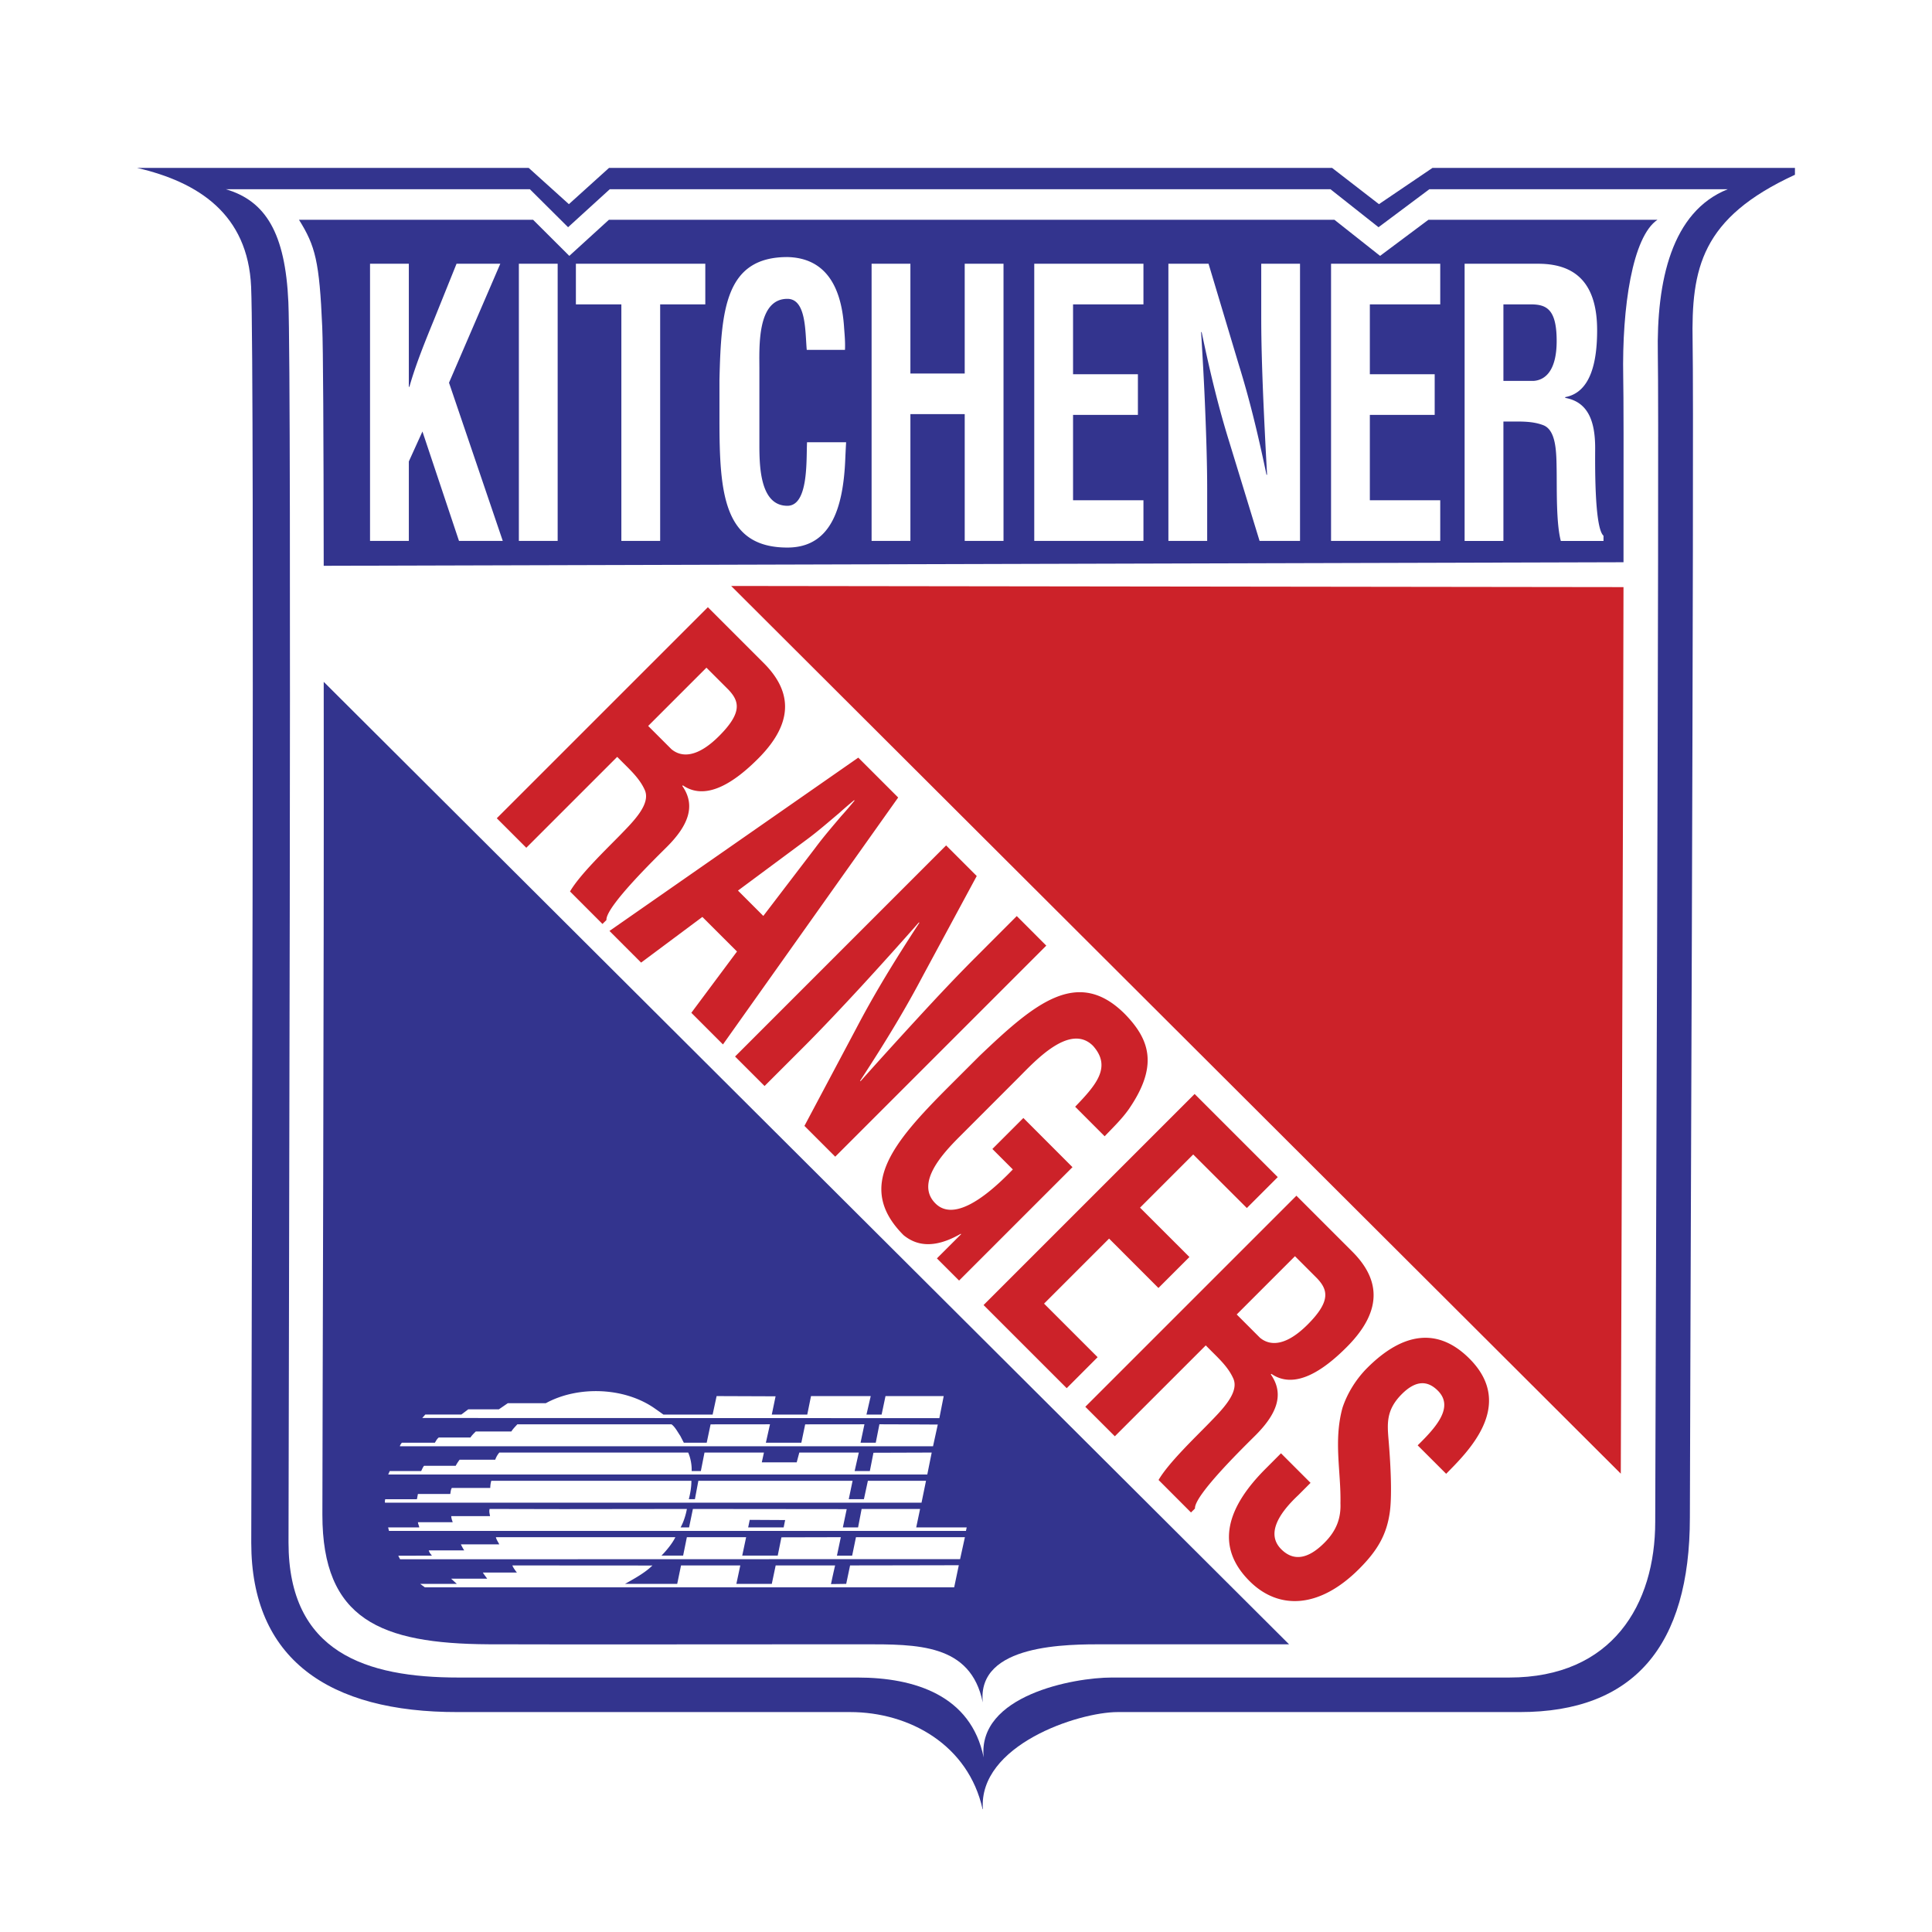
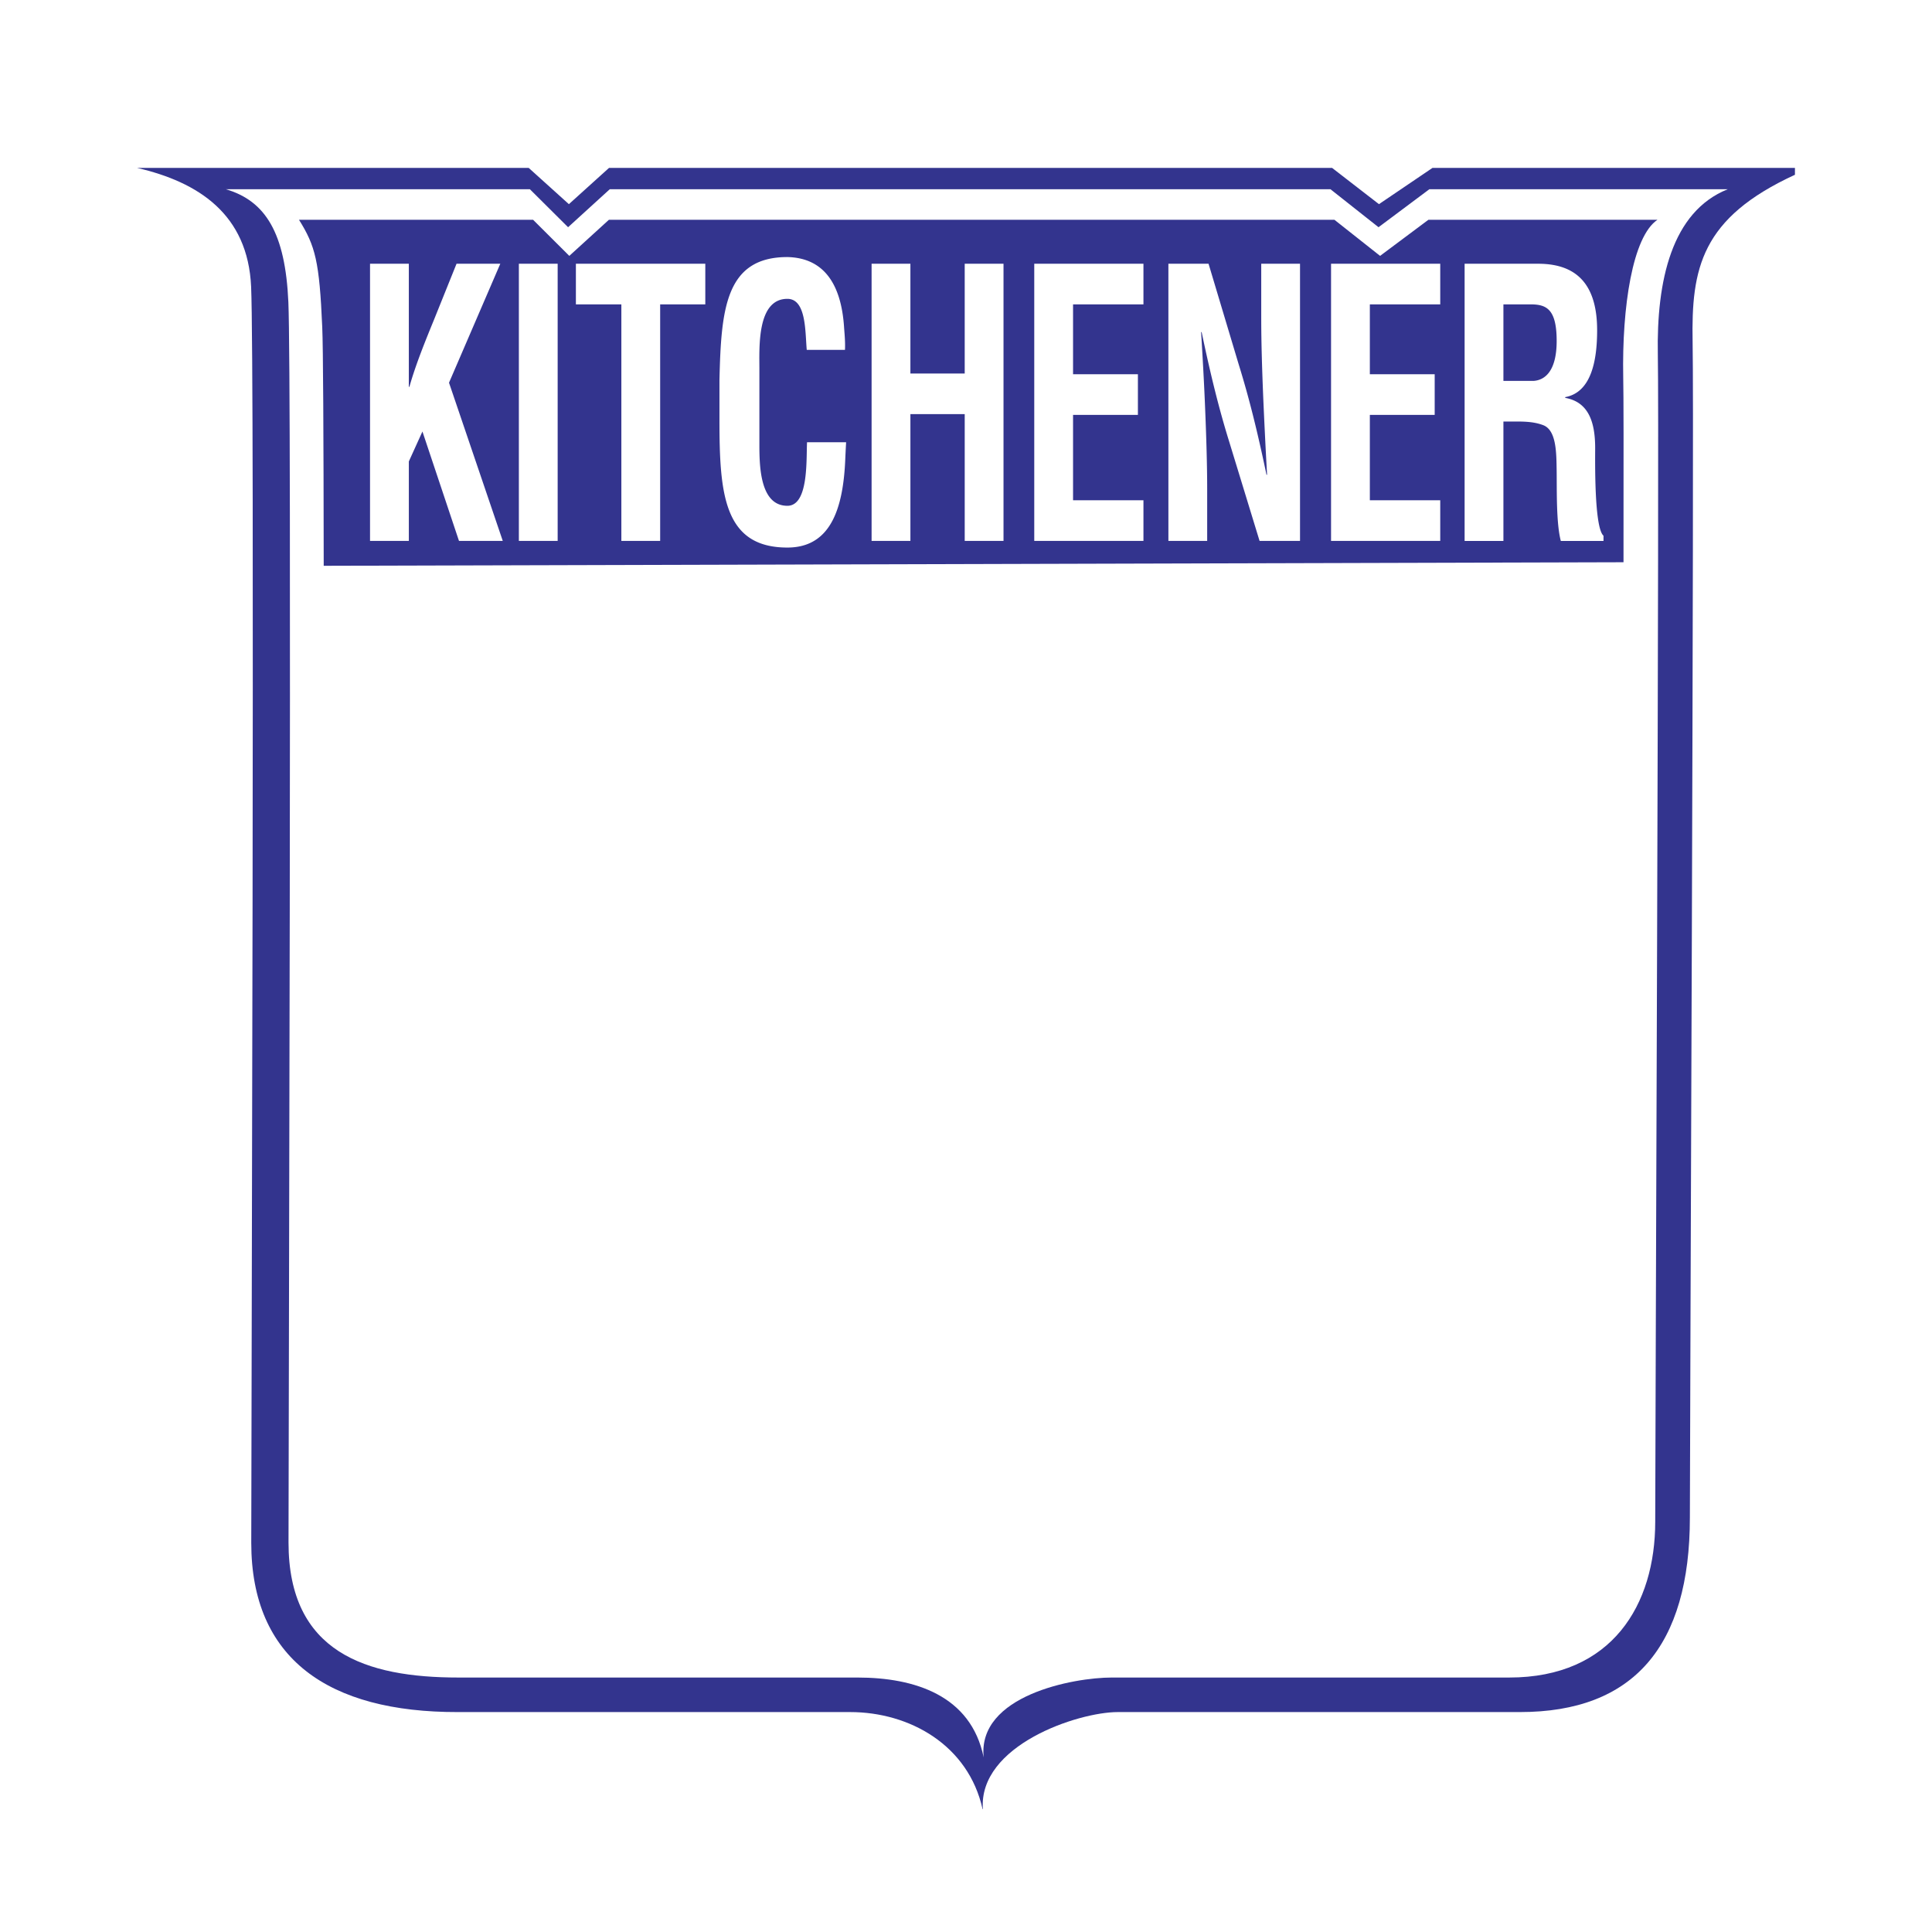
<svg xmlns="http://www.w3.org/2000/svg" width="2500" height="2500" viewBox="0 0 192.756 192.756">
  <g fill-rule="evenodd" clip-rule="evenodd">
-     <path fill="#fff" d="M0 0h192.756v192.756H0V0z" />
    <path d="M13.676 16.753H52.75l4.008 3.616 4.003-3.616h72.144l4.674 3.616 5.338-3.616h36.164v.685c-9.369 4.315-10.348 9.334-10.209 16.688.166 8.667-.273 108.594-.273 117.274 0 12.826-5.605 19.414-16.957 19.414h-40.121c-3.967 0-13.916 3.307-13.461 9.688h-.027c-1.413-6.382-7.265-9.688-13.217-9.688-5.491 0-34.465-.009-39.133 0-12.917.028-20.615-5.316-20.615-16.891 0-12.314.355-116.919-.014-125.308-.319-7.263-5.285-10.454-11.378-11.862z" fill="#33348e" />
    <path d="M22.538 18.881h30.33l3.81 3.789 4.158-3.789h71.907l4.793 3.789 5.07-3.789h29.771c-5.6 2.234-7.117 9.147-6.975 16.506.156 8.228-.26 108.197-.26 116.438 0 8.246-4.271 15.543-14.57 15.543h-39.658c-3.804 0-13.406 1.782-12.773 7.969-1.266-6.187-6.886-7.969-12.59-7.969h-39.81c-9.209 0-16.955-2.486-16.955-13.478 0-11.701.335-115.772-.015-123.74-.303-6.898-2.268-10.099-6.233-11.269z" fill="#fff" />
    <path d="M32.297 56.449c-.015-13.363-.056-21.823-.147-23.818-.282-6.549-.685-8.09-2.32-10.704h23.356l3.614 3.602 3.952-3.602h72.384l4.555 3.602 4.822-3.602h22.854c-2.49 1.668-3.549 8.692-3.418 15.68.039 1.868.043 7.071.029 18.488l-129.681.354z" fill="#33348e" />
-     <path d="M72.948 58.462l89.029.114c-.043 25.652-.229 73.76-.27 88.452L72.948 58.462z" fill="#cc2229" />
-     <path d="M128.607 164.051h-18.42c-3.615 0-12.736-.075-12.137 5.799-1.205-5.874-6.54-5.799-11.96-5.799-4.963 0-33.119.028-37.338 0-10.785-.062-16.588-2.481-16.588-12.925 0-8.194.175-52.356.133-83.099l96.31 96.024z" fill="#33348e" />
    <path d="M36.918 53.969V26.314h3.871v12.277h.058c.609-2.175 1.601-4.608 2.433-6.641l2.269-5.637h4.366l-5.117 11.87 5.364 15.785h-4.368l-3.647-10.917-1.357 2.988v7.929h-3.872v.001zM51.767 26.314h3.871v27.655h-3.871V26.314zM57.457 26.314h12.911v4.055h-4.504v23.6h-3.871v-23.6h-4.536v-4.055zM84.417 44.12a139.46 139.46 0 0 0-.08 1.588c-.194 5.052-1.47 8.922-5.78 8.922-6.361 0-6.777-5.382-6.777-12.759v-3.947c.166-7.041.582-12.277 6.777-12.277 3.454.076 5.391 2.434 5.666 7.155.056.699.114 1.399.08 2.103H80.49c-.165-1.772-.028-5.089-1.933-5.089-3.044 0-2.793 4.829-2.793 6.97v7.67c0 2.283.138 6.007 2.793 6.007 2.127 0 1.876-4.57 1.961-6.342h3.899v-.001zM86.959 53.969V26.314h3.872v10.95h5.419v-10.95h3.871v27.655H96.25V41.317h-5.419v12.652h-3.872zM103.188 53.969V26.314h10.894v4.055h-7.023v6.97h6.47v4.055h-6.47v8.515h7.023v4.06h-10.894zM125.834 26.314h3.869v27.655h-4.035l-3.014-9.849c-1.021-3.28-1.854-6.635-2.766-10.988h-.053c.139 2.288.303 5.091.412 7.894.113 2.764.193 5.528.193 7.74v5.203h-3.869V26.314h4.006l3.016 10.066c.996 3.208 1.824 6.489 2.766 10.987h.057a602.777 602.777 0 0 1-.389-7.854c-.107-2.656-.193-5.312-.193-7.779v-5.42zM132.799 53.969V26.314h10.894v4.055h-7.023v6.97h6.469v4.055h-6.469v8.515h7.023v4.06h-10.894zM149.996 42.055v11.914h-3.871V26.314h7.332c3.346 0 5.889 1.545 5.889 6.635 0 3.023-.582 6.195-3.184 6.672v.075c2.299.408 2.988 2.359 2.988 5.014 0 1.145-.107 7.931.832 8.739v.52h-4.258c-.473-1.772-.389-5.166-.416-7.008-.029-1.697 0-4.018-1.328-4.537-1.051-.406-2.184-.369-3.289-.369h-.695zm0-4.055h3.045c1.271-.108 2.268-1.215 2.268-3.984 0-3.096-.969-3.61-2.434-3.647h-2.879V38zM73.211 58.841l-.442-.444.442.444z" fill="#fff" />
-     <path d="M61.578 75.513l-9.069 9.069-2.944-2.944 21.059-21.057 5.576 5.576c2.547 2.548 3.308 5.662-.566 9.536-2.302 2.307-5.161 4.278-7.506 2.662l-.056.057c1.441 2.056.477 4.074-1.545 6.091-.871.875-6.121 5.955-6.022 7.288l-.396.393-3.238-3.242c.989-1.701 3.634-4.225 5.02-5.647 1.271-1.314 3.057-3.062 2.443-4.466-.492-1.111-1.385-1.942-2.226-2.783l-.53-.533zm3.09-3.085l2.316 2.315c1.053.884 2.651.8 4.758-1.309 2.359-2.358 2.013-3.487.927-4.631l-2.188-2.188-5.813 5.813zM60.807 92.881l24.824-17.292 3.98 3.979-17.481 24.636-3.156-3.157 4.556-6.115-3.454-3.449-6.112 4.556-3.157-3.158zm12.821-4.027l2.528 2.529 5.18-6.782c.836-1.129 1.724-2.15 2.622-3.213.459-.501.894-1.021 1.3-1.511l-.042-.043c-.492.412-1.007.845-1.507 1.3-1.068.897-2.084 1.791-3.214 2.626l-6.867 5.094zM101.443 91.396l2.945 2.95-21.058 21.057-3.071-3.072 5.203-9.79c1.72-3.281 3.644-6.465 6.262-10.474l-.042-.043a410.37 410.37 0 0 1-5.69 6.324c-2.022 2.193-4.068 4.361-5.751 6.045l-3.96 3.959-2.944-2.943 21.058-21.062 3.054 3.053-5.375 9.961c-1.688 3.2-3.554 6.328-6.262 10.473l.043.038a572.27 572.27 0 0 1 5.685-6.271c1.937-2.109 3.895-4.192 5.776-6.072l4.127-4.133zM97.715 105.361c5.488-5.236 9.791-8.908 14.51-4.196 2.494 2.557 3.373 5.174.395 9.498-.693.988-1.586 1.839-2.408 2.704l-2.943-2.948c2.088-2.175 3.67-3.966 1.779-6.078-2.314-2.315-5.803 1.55-7.434 3.181l-5.836 5.84c-1.743 1.74-4.474 4.68-2.452 6.702 1.681 1.687 4.618-.156 7.725-3.389l-2.041-2.042 3.092-3.091 4.9 4.906-11.314 11.314-2.212-2.212 2.416-2.415-.038-.038c-2.784 1.597-4.513 1.102-5.7.141-4.844-4.844-1.058-9.257 4.556-14.876l3.005-3.001zM98.131 130.204l21.058-21.057 8.293 8.293-3.084 3.085-5.351-5.343-5.305 5.306 4.928 4.925-3.092 3.09-4.924-4.928-6.488 6.488 5.344 5.344-3.084 3.092-8.295-8.295zM120.299 134.231l-9.072 9.068-2.945-2.944 21.061-21.058 5.576 5.576c2.547 2.548 3.307 5.666-.568 9.537-2.301 2.307-5.16 4.277-7.504 2.66l-.057.058c1.441 2.06.477 4.068-1.547 6.091-.869.875-6.119 5.955-6.02 7.287l-.398.393-3.236-3.242c.988-1.702 3.635-4.225 5.018-5.647 1.271-1.313 3.059-3.062 2.443-4.466-.49-1.11-1.383-1.942-2.225-2.783l-.526-.53zm3.088-3.086l2.314 2.316c1.055.884 2.65.798 4.76-1.309 2.357-2.359 2.014-3.488.926-4.631l-2.188-2.189-5.812 5.813zM141.441 144.202c1.902-1.861 3.631-3.841 2.01-5.458-.992-.992-2.154-1.087-3.586.34-1.604 1.603-1.461 2.979-1.318 4.689.15 1.785.367 5.146.123 7.031-.312 2.329-1.258 3.913-3.082 5.737-3.988 3.984-8.045 4.087-10.926 1.2-3.539-3.535-2.16-7.438 1.602-11.2l1.541-1.546 2.949 2.95-1.234 1.237c-2.111 1.985-3.139 3.937-1.688 5.388 1.242 1.242 2.703.96 4.301-.643 1.238-1.234 1.66-2.496 1.604-3.956.064-3.138-.701-6.205.201-9.508.473-1.442 1.352-2.864 2.473-3.988 3.596-3.592 7.078-4.042 10.193-.927 4.693 4.692-.266 9.395-2.32 11.493l-2.843-2.839z" fill="#cc2229" />
    <path d="M66.19 141.132h4.909l.398-1.844 5.883.022-.378 1.821h3.539l.374-1.844h5.958l-.425 1.844h1.512l.387-1.844h5.807l-.434 2.202-51.592-.015.303-.344h3.596l.69-.521h3.057l.888-.61h3.792c3.199-1.752 7.82-1.606 10.849.506l.887.627zM93.562 142.128l-.473 2.165H39.9c.015-.157.194-.351.194-.351h3.293c.128-.213.217-.388.387-.52h3.162c.133-.213.359-.43.535-.604h3.549c.151-.261.467-.562.594-.715h15.379c.354.247.632.795.878 1.15l.355.688h2.282l.388-1.833 5.926-.006-.412 1.839h3.54l.383-1.833 5.912-.006-.388 1.839h1.517l.365-1.839c1.711.002 5.823.026 5.823.026zM92.956 144.921l-.439 2.188H38.733l.152-.344h3.137c.108-.219.176-.393.284-.521h3.161c.113-.241.388-.609.388-.609h3.554c.108-.302.26-.54.411-.714h18.842c.235.539.368 1.234.345 1.844h.917l.364-1.844h5.93l-.213.975h3.483l.26-.975h5.936l-.416 1.844h1.517l.359-1.825 5.812-.019zM92.389 147.737l-.448 2.184H38.43c-.07 0 0-.345 0-.345h3.162c.042-.151.042-.218.104-.52h3.227c.042-.219.042-.411.155-.605h3.833c.015-.341.043-.482.104-.714h19.966c0 .629-.104 1.233-.259 1.839h.609l.345-1.839h15.387l-.383 1.839h1.513l.396-1.839h5.8zM91.798 150.549l-.387 1.843h5.037l-.075.346H38.808l-.084-.346h3.104c-.022-.198-.108-.301-.131-.52h3.468c-.047-.174-.123-.303-.146-.609h3.87c-.028-.241-.109-.406-.042-.714l7.349.015 12.334-.015c-.104.601-.345 1.342-.628 1.843h.847l.381-1.843 15.346.015-.384 1.828h1.518l.354-1.843h5.834zm-16.997 1.088l-.157.755h3.54l.15-.736-3.533-.019zM96.269 153.366l-.481 2.188-55.869.015a13.829 13.829 0 0 1-.184-.354l3.351-.01c-.09-.151-.218-.212-.308-.521h3.54c-.108-.151-.331-.566-.331-.604h3.824c-.108-.237-.266-.421-.337-.714H67.38c-.278.585-.865 1.317-1.385 1.838h2.161l.373-1.838h5.913l-.389 1.838h3.541l.369-1.824 5.926-.014-.388 1.843h1.518l.381-1.843h10.869zM95.66 156.163l-.462 2.207H42.39c-.019-.019-.463-.336-.463-.346h3.648l-.566-.519h3.596c-.066-.109-.303-.392-.43-.61h3.398c-.142-.174-.383-.504-.454-.712l13.795.009.179-.005c-.737.736-1.857 1.342-2.736 1.837h5.208l.382-1.841h5.913l-.393 1.841h3.535l.387-1.841h5.93a76.3 76.3 0 0 0-.411 1.861l1.518-.021.387-1.841c1.758.002 10.847-.019 10.847-.019z" fill="#fff" />
  </g>
</svg>